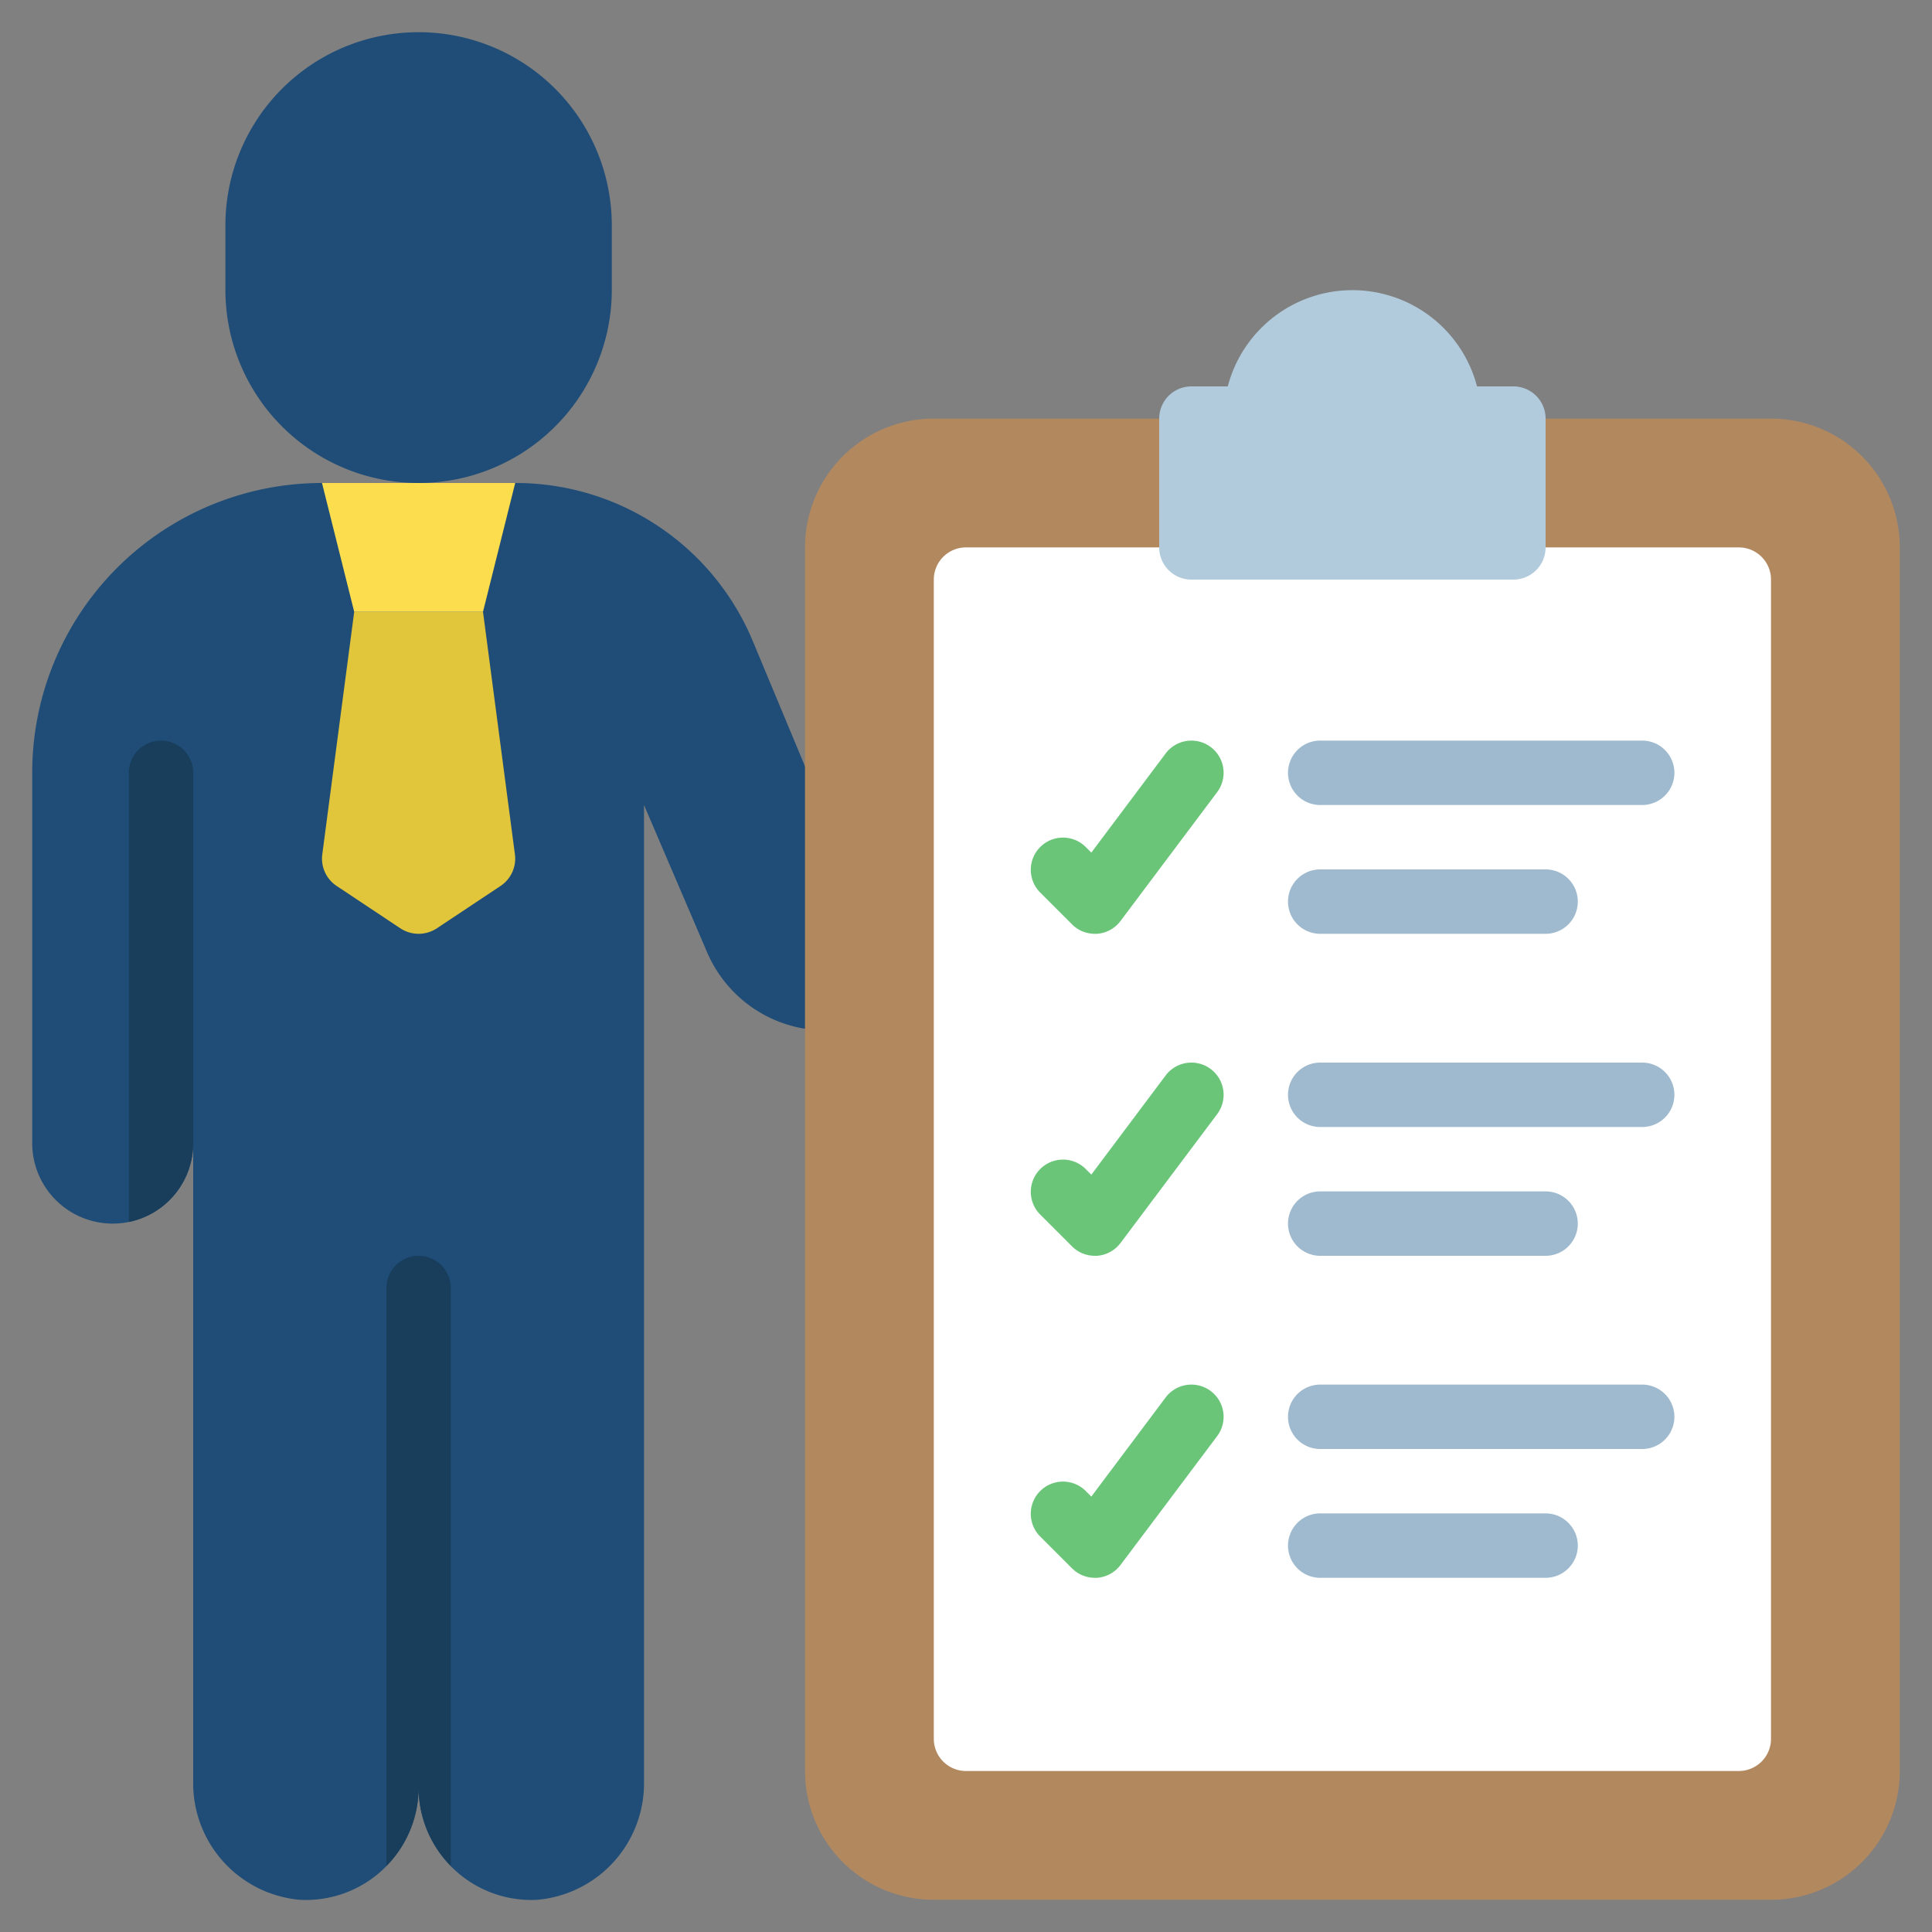
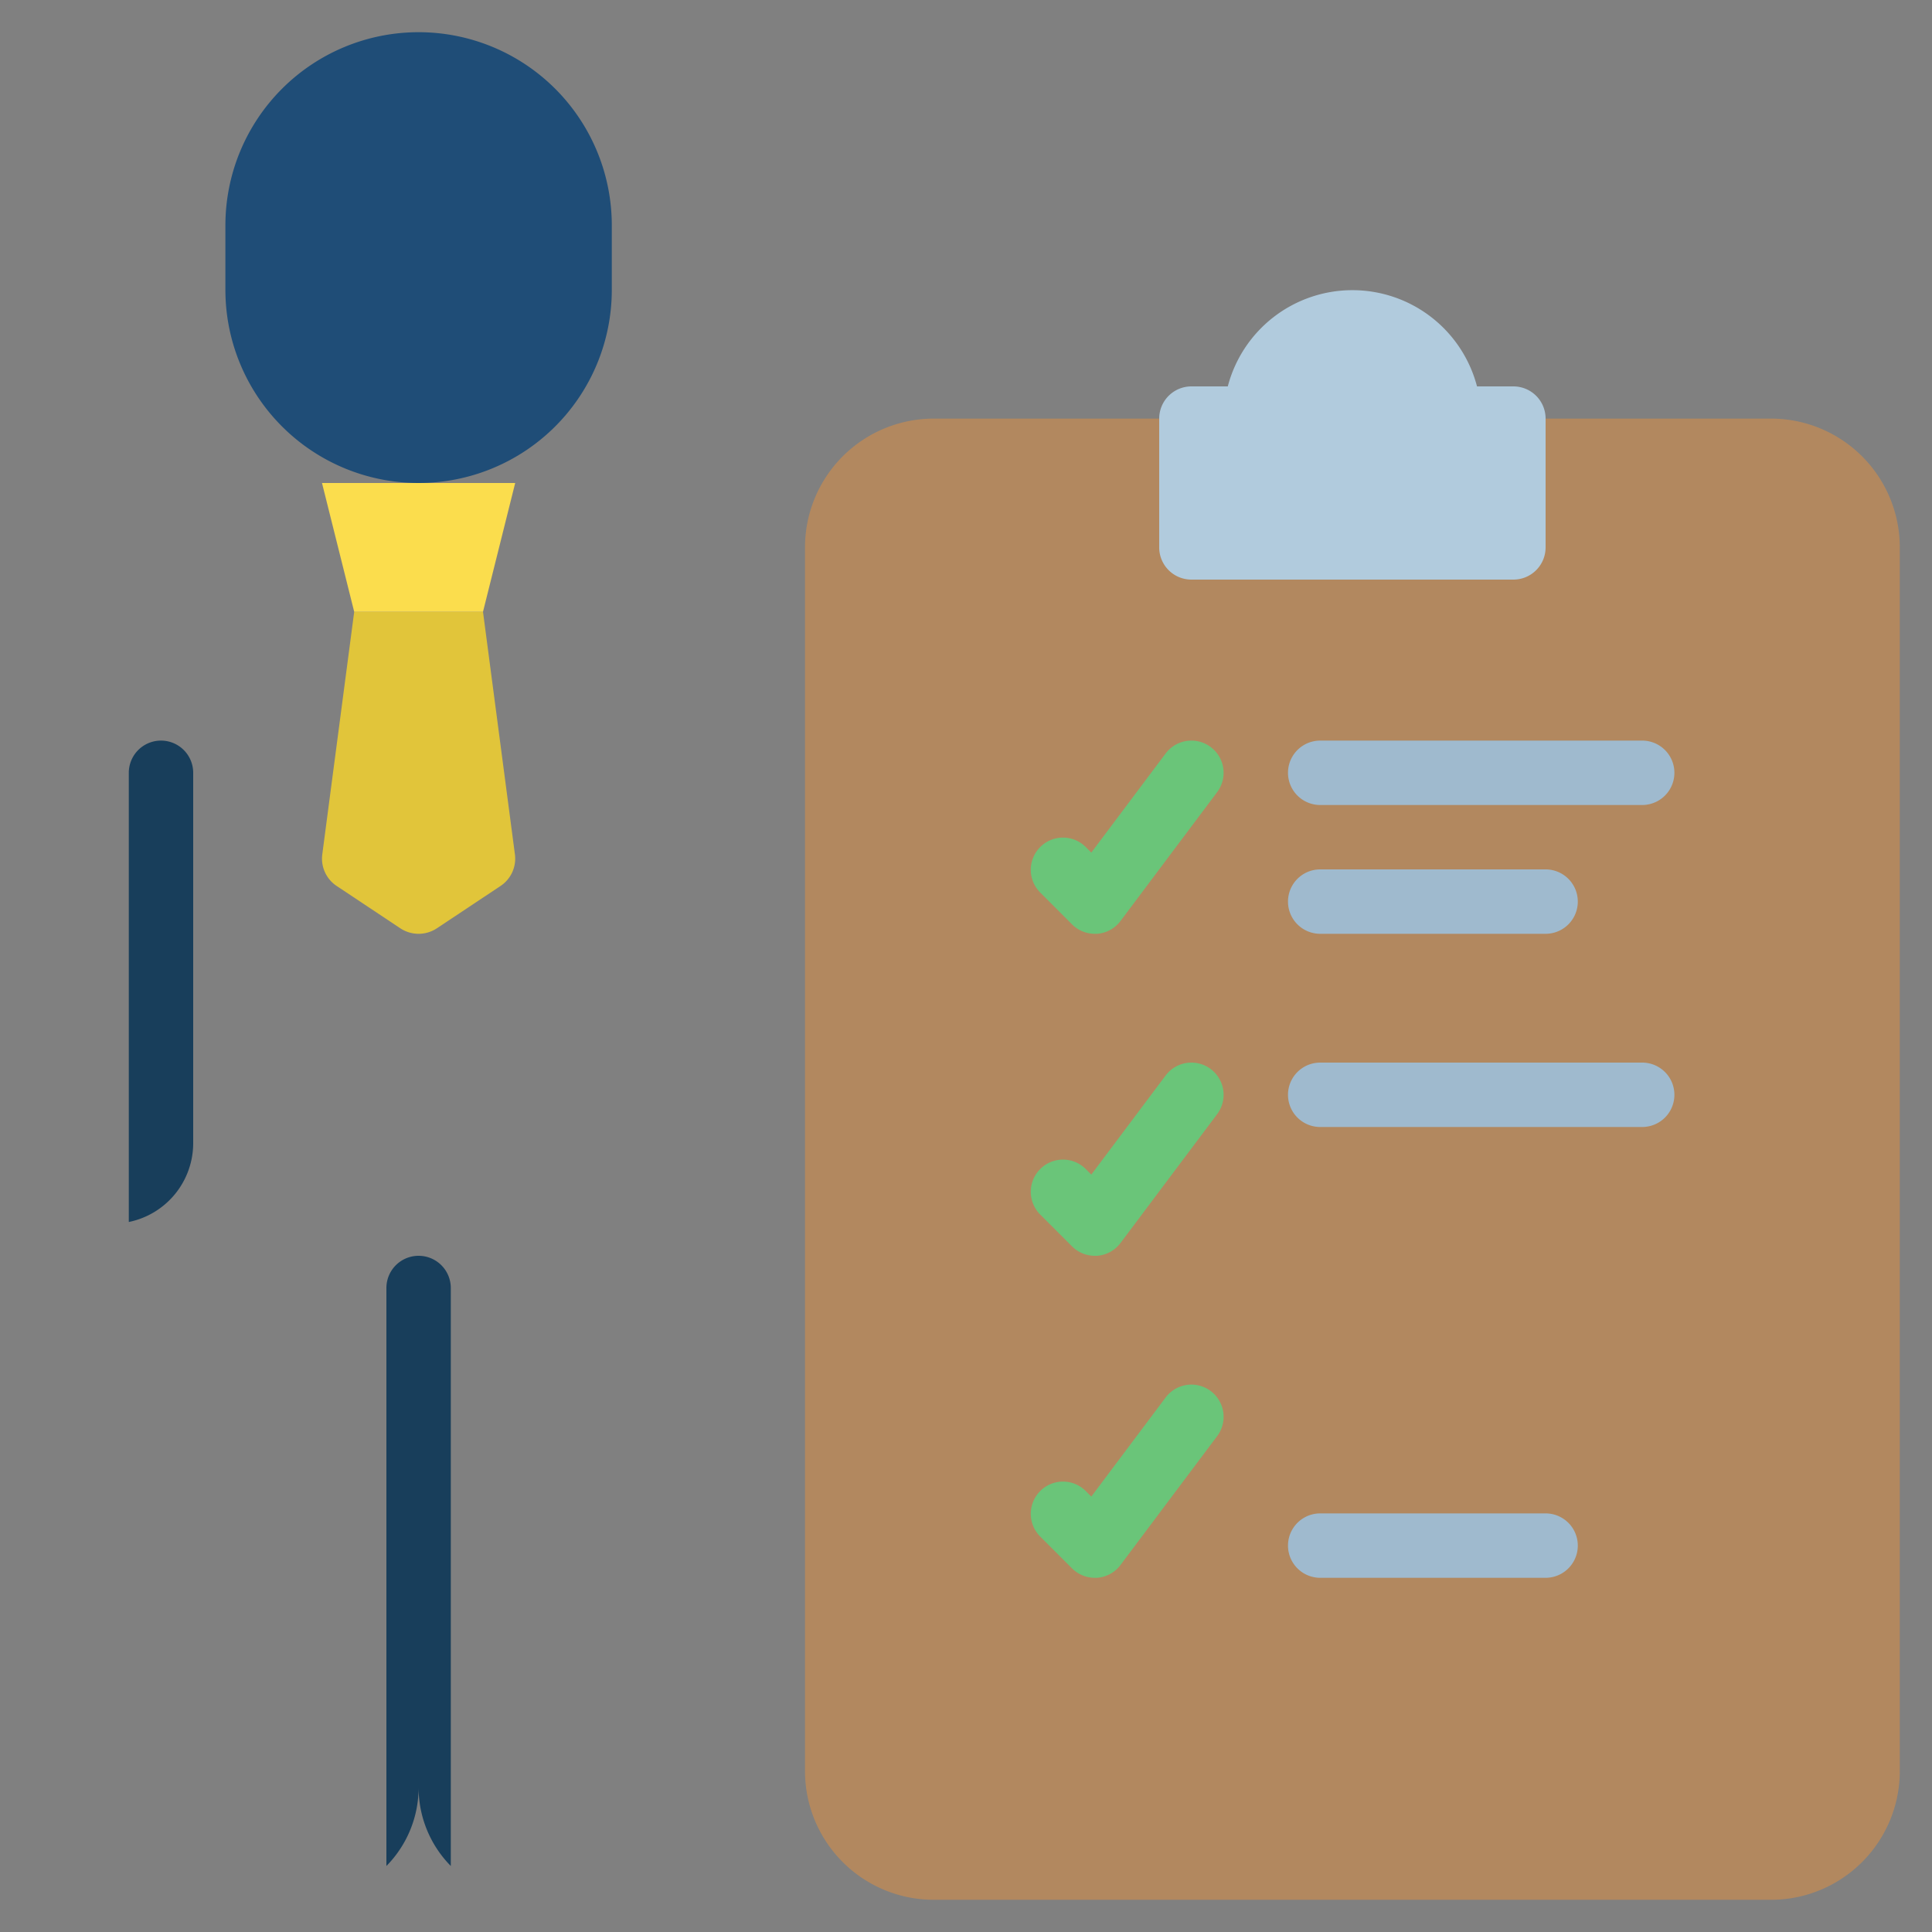
<svg xmlns="http://www.w3.org/2000/svg" id="Icons" height="512" viewBox="0 0 60 60" width="512">
  <rect x="0" y="0" width="60" height="60" fill="#808080" stroke="none" />
  <path d="m7 9a6 6 0 0 0 12 0v-2a6 6 0 0 0 -12 0z" fill="#1f4d77" />
-   <path d="m27 32h-1.362a4 4 0 0 1 -3.677-2.424l-1.961-4.576v30.3a3.633 3.633 0 0 1 -3.312 3.7 3.5 3.5 0 0 1 -3.688-3.5 3.5 3.5 0 0 1 -3.688 3.5 3.633 3.633 0 0 1 -3.312-3.7v-19.8a2.5 2.5 0 0 1 -2.5 2.5 2.5 2.5 0 0 1 -2.5-2.5v-11.5a9 9 0 0 1 9-9h6.016a7.975 7.975 0 0 1 7.362 4.908l2.7 6.477a1 1 0 0 0 .922.615z" fill="#1f4d77" />
  <path d="m15 19 .992 7.539a1.019 1.019 0 0 1 -.448.976l-1.976 1.314a1.029 1.029 0 0 1 -1.136 0l-1.976-1.314a1.019 1.019 0 0 1 -.448-.976l.992-7.539z" fill="#e1c53a" />
  <path d="m16 15-1 4h-4l-1-4z" fill="#fbdd4d" />
  <path d="m48 13h7a4 4 0 0 1 4 4v38a4 4 0 0 1 -4 4h-26a4 4 0 0 1 -4-4v-38a4 4 0 0 1 4-4z" fill="#b2885f" />
-   <path d="m48 17h6a1 1 0 0 1 1 1v36a1 1 0 0 1 -1 1h-24a1 1 0 0 1 -1-1v-36a1 1 0 0 1 1-1z" fill="#fff" />
  <path d="m48 13v4a1 1 0 0 1 -1 1h-10a1 1 0 0 1 -1-1v-4a1 1 0 0 1 1-1h1.13a4 4 0 0 1 7.74 0h1.13a1 1 0 0 1 1 1z" fill="#b1cbdd" />
  <path d="m14 40v17.95a3.47 3.47 0 0 1 -1-2.45 3.47 3.47 0 0 1 -1 2.45v-17.95a1 1 0 0 1 2 0z" fill="#183e5b" />
  <path d="m6 24v11.5a2.5 2.5 0 0 1 -2 2.45v-13.95a1 1 0 0 1 2 0z" fill="#183e5b" />
  <path d="m34 49a1 1 0 0 1 -.707-.293l-1-1a1 1 0 0 1 1.414-1.414l.185.185 2.308-3.078a1 1 0 0 1 1.6 1.2l-3 4a1 1 0 0 1 -.729.4z" fill="#6ac579" />
  <path d="m34 39a1 1 0 0 1 -.707-.293l-1-1a1 1 0 0 1 1.414-1.414l.185.185 2.308-3.078a1 1 0 0 1 1.6 1.2l-3 4a1 1 0 0 1 -.729.4z" fill="#6ac579" />
  <path d="m34 29a1 1 0 0 1 -.707-.293l-1-1a1 1 0 0 1 1.414-1.414l.185.185 2.308-3.078a1 1 0 0 1 1.6 1.2l-3 4a1 1 0 0 1 -.729.4z" fill="#6ac579" />
  <g fill="#9fbace">
    <path d="m48 29h-7a1 1 0 0 1 0-2h7a1 1 0 0 1 0 2z" />
    <path d="m51 25h-10a1 1 0 0 1 0-2h10a1 1 0 0 1 0 2z" />
-     <path d="m48 39h-7a1 1 0 0 1 0-2h7a1 1 0 0 1 0 2z" />
    <path d="m51 35h-10a1 1 0 0 1 0-2h10a1 1 0 0 1 0 2z" />
    <path d="m48 49h-7a1 1 0 0 1 0-2h7a1 1 0 0 1 0 2z" />
-     <path d="m51 45h-10a1 1 0 0 1 0-2h10a1 1 0 0 1 0 2z" />
  </g>
</svg>